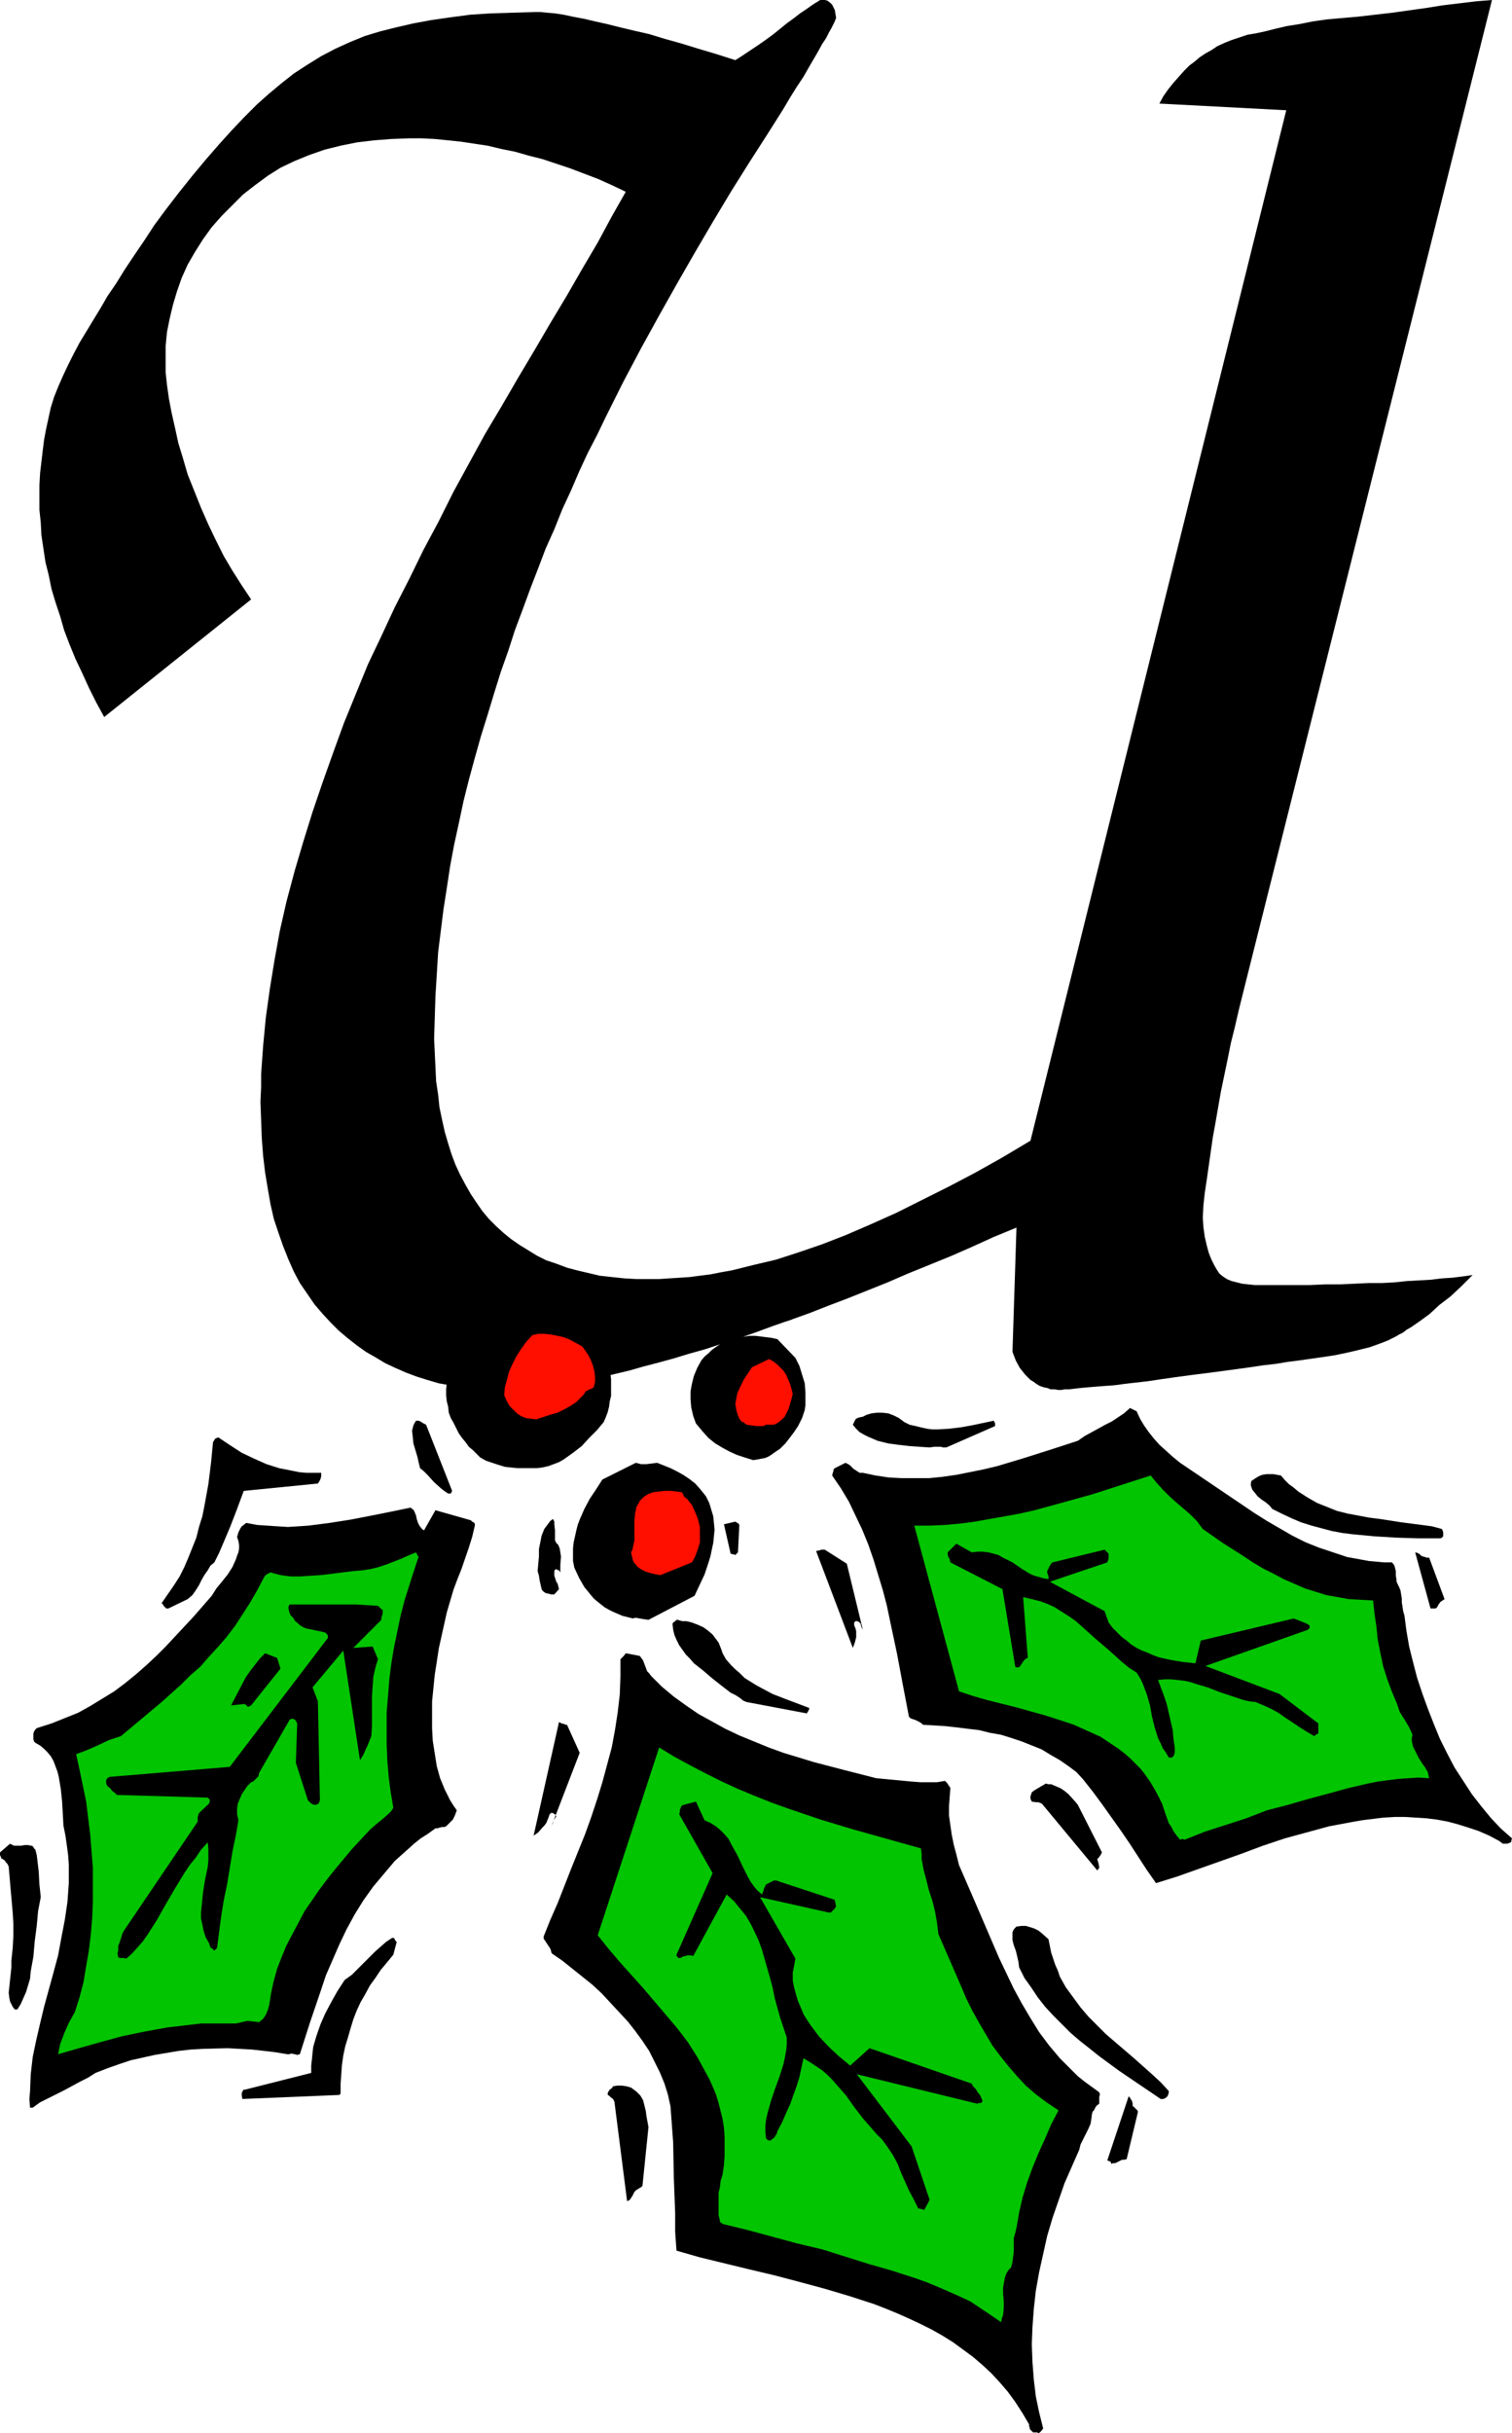
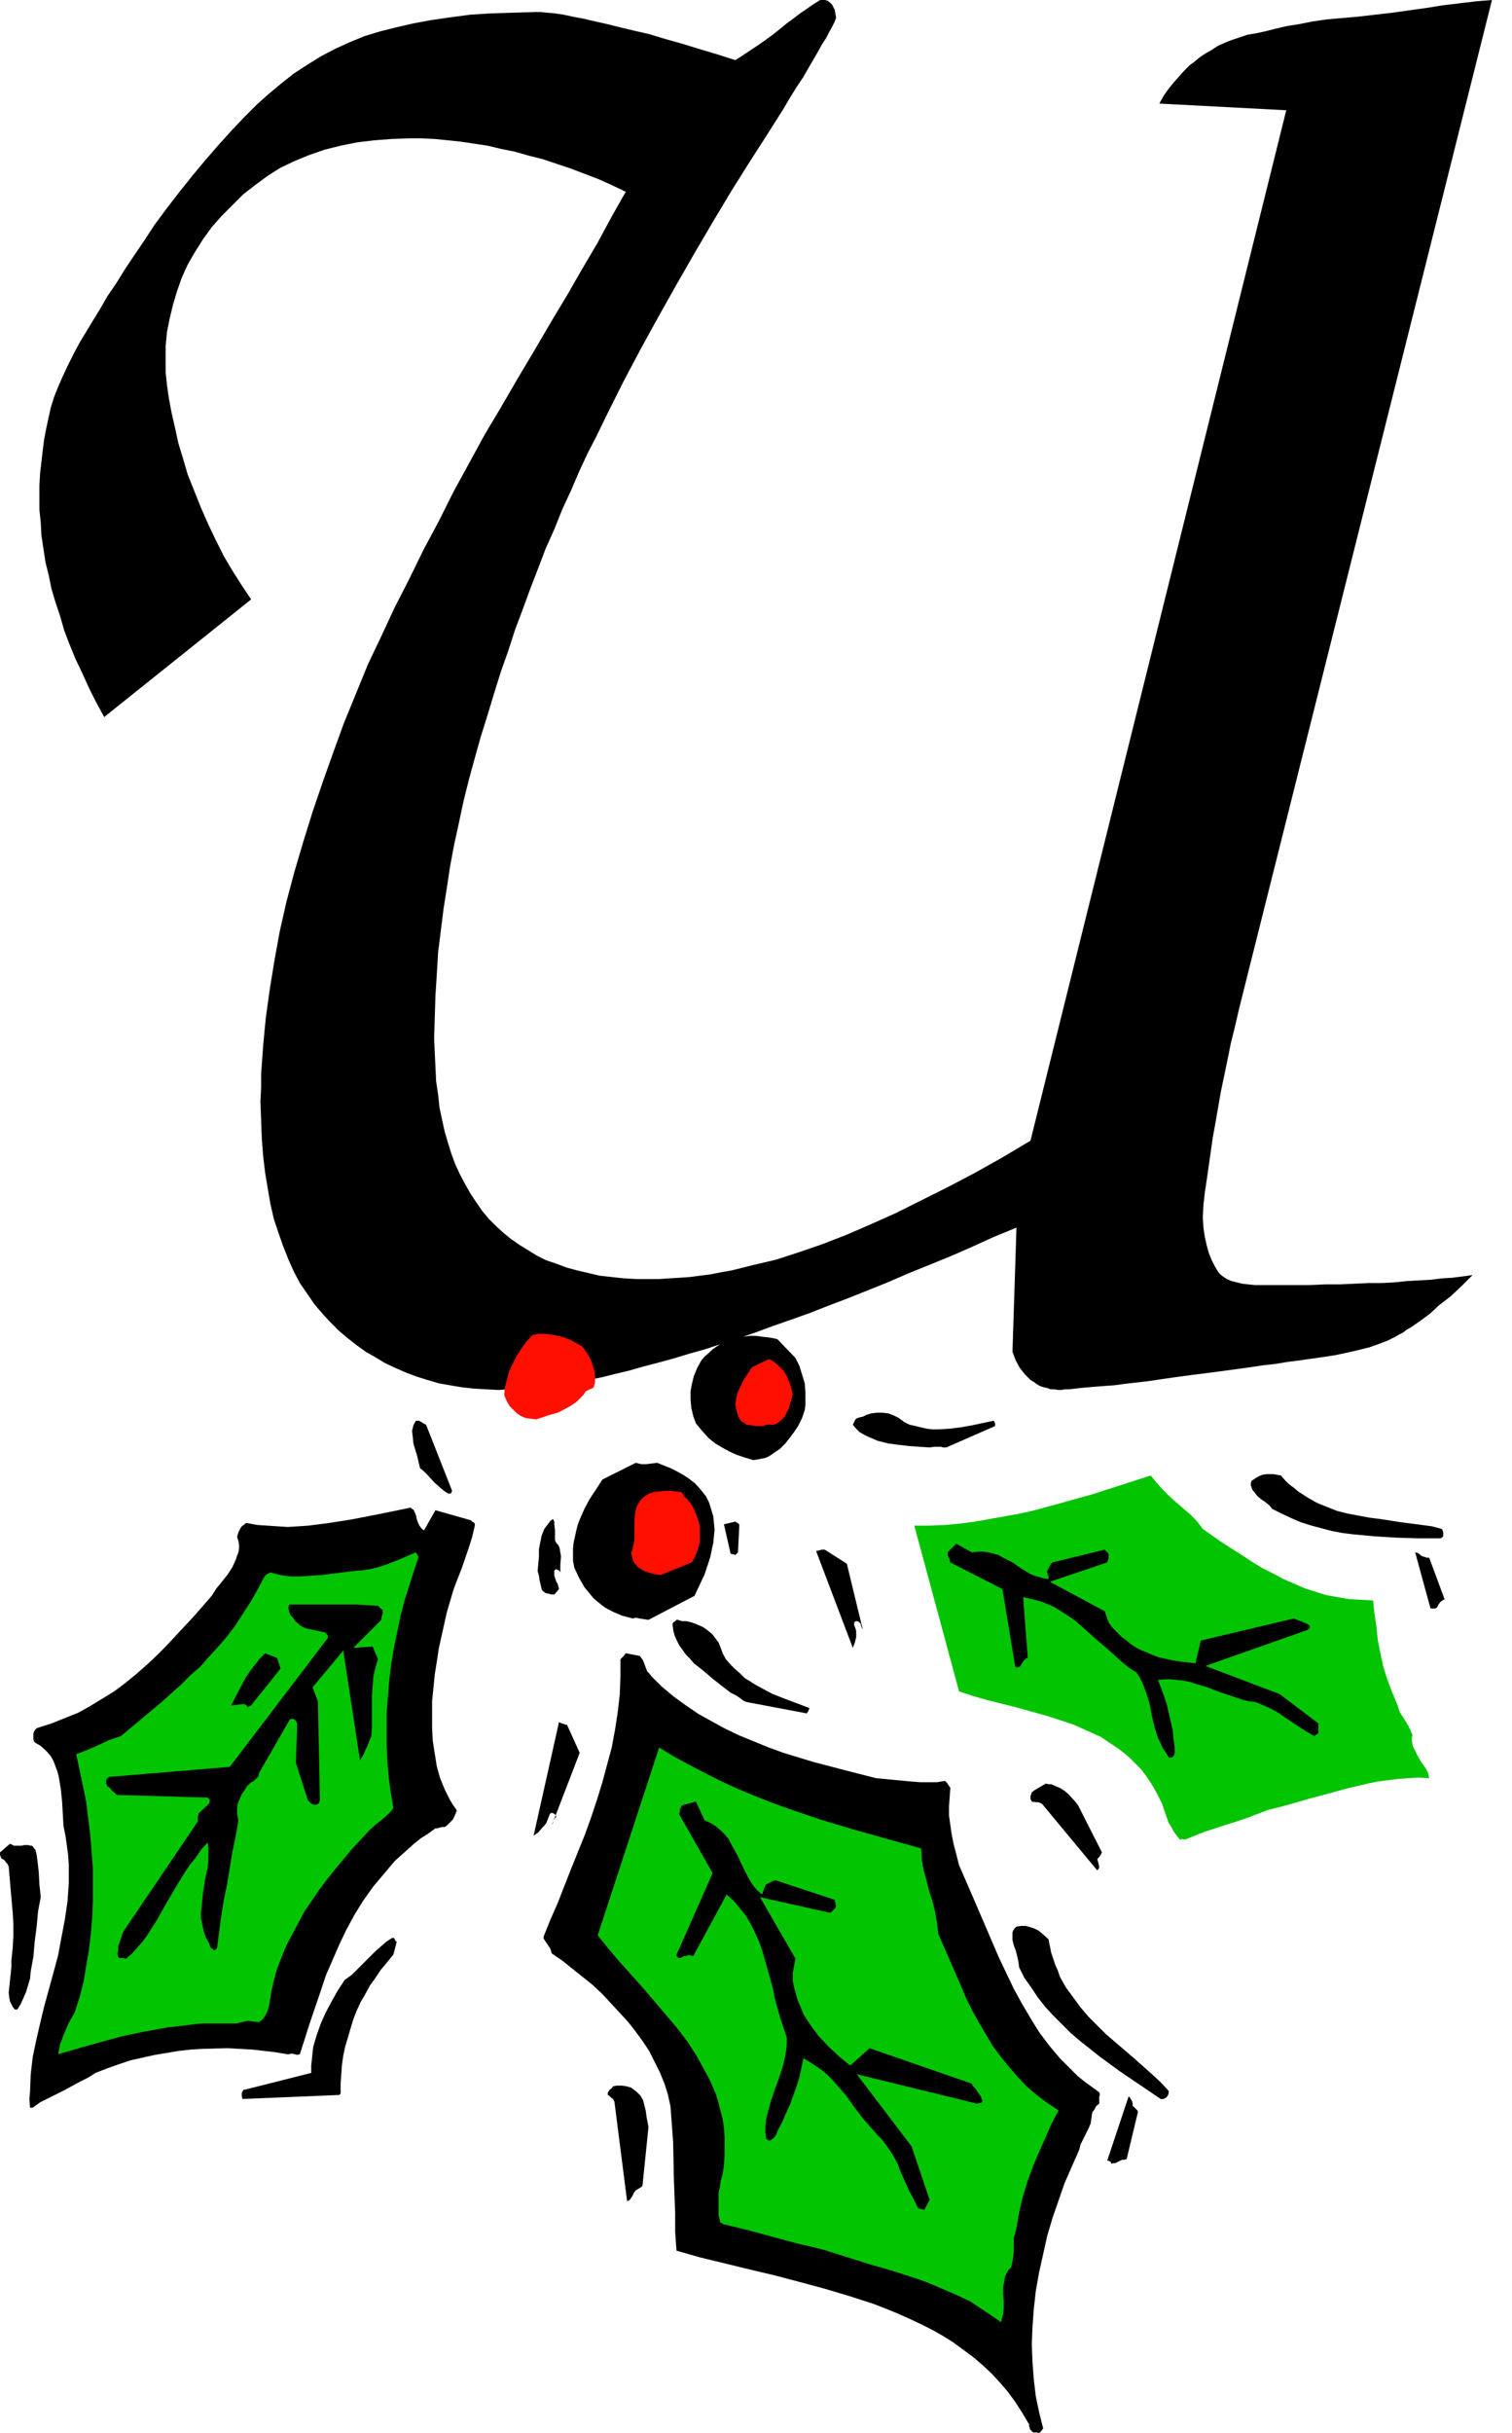
<svg xmlns="http://www.w3.org/2000/svg" xmlns:ns1="http://sodipodi.sourceforge.net/DTD/sodipodi-0.dtd" xmlns:ns2="http://www.inkscape.org/namespaces/inkscape" version="1.0" width="96.78mm" height="155.668mm" id="svg35" ns1:docname="Holly U.wmf">
  <ns1:namedview id="namedview35" pagecolor="#ffffff" bordercolor="#000000" borderopacity="0.25" ns2:showpageshadow="2" ns2:pageopacity="0.0" ns2:pagecheckerboard="0" ns2:deskcolor="#d1d1d1" ns2:document-units="mm" />
  <defs id="defs1">
    <pattern id="WMFhbasepattern" patternUnits="userSpaceOnUse" width="6" height="6" x="0" y="0" />
  </defs>
  <path style="fill:#000000;fill-opacity:1;fill-rule:evenodd;stroke:none" d="m 63.01,266.302 0.162,-3.393 v -3.232 l 0.485,-6.787 0.646,-6.787 0.969,-6.948 1.131,-6.948 1.293,-7.11 1.616,-7.11 1.939,-7.272 2.1,-7.11 2.262,-7.272 2.423,-7.11 2.585,-7.272 2.585,-7.11 2.908,-7.11 2.908,-7.11 3.231,-6.787 3.231,-6.948 3.554,-6.948 3.393,-6.948 3.716,-6.948 3.554,-7.11 7.594,-13.897 4.039,-6.787 4.039,-6.948 4.039,-6.787 3.878,-6.625 3.878,-6.464 3.716,-6.464 3.716,-6.302 3.393,-6.302 3.393,-5.979 -3.393,-1.616 -3.231,-1.454 -3.393,-1.293 -3.393,-1.293 -3.393,-1.131 -3.393,-1.131 -3.231,-0.808 -3.393,-0.97 -3.231,-0.646 -3.393,-0.808 -3.231,-0.485 -3.231,-0.485 -3.07,-0.323 -3.231,-0.323 -3.231,-0.162 h -2.908 l -4.362,0.162 -4.201,0.323 -4.039,0.485 -4.039,0.808 -3.878,0.97 -3.716,1.293 -3.554,1.454 -3.393,1.616 -3.07,1.939 -3.07,2.262 -2.908,2.262 -2.585,2.585 -2.585,2.585 -2.423,2.747 -2.1,2.909 -1.939,3.07 -1.777,3.07 -1.454,3.232 -1.131,3.232 -0.969,3.232 -0.808,3.393 -0.646,3.232 -0.323,3.393 v 3.232 3.07 l 0.323,3.07 0.485,3.393 0.646,3.393 0.808,3.555 0.808,3.717 1.131,3.717 1.131,3.878 1.616,4.04 1.616,4.04 1.777,4.04 1.777,3.717 1.939,3.878 2.1,3.555 2.262,3.555 2.262,3.393 -35.544,28.44 -1.939,-3.555 -1.777,-3.555 -1.616,-3.555 -1.616,-3.393 -1.454,-3.555 -1.293,-3.393 -0.969,-3.393 -1.131,-3.393 -0.969,-3.232 -0.646,-3.232 -0.808,-3.232 -0.485,-3.232 -0.485,-3.232 -0.162,-3.07 -0.323,-3.07 v -3.07 -2.909 l 0.162,-2.909 0.323,-2.747 0.323,-2.747 0.323,-2.585 0.485,-2.585 1.131,-5.171 0.808,-2.585 0.969,-2.424 1.131,-2.585 1.293,-2.747 1.293,-2.585 1.454,-2.747 3.231,-5.333 1.777,-2.909 1.777,-3.07 2.1,-3.07 2.1,-3.393 2.262,-3.393 2.423,-3.555 2.423,-3.717 2.747,-3.717 3.231,-4.201 3.231,-4.04 3.231,-3.878 3.231,-3.717 3.07,-3.393 3.07,-3.232 3.07,-3.07 2.908,-2.585 2.908,-2.424 3.07,-2.424 3.231,-2.101 3.393,-2.101 3.393,-1.778 3.554,-1.616 3.554,-1.454 3.716,-1.131 3.878,-0.97 4.201,-0.97 4.362,-0.808 4.524,-0.646 4.847,-0.646 5.009,-0.323 5.17,-0.162 5.493,-0.162 h 1.293 l 1.616,0.162 1.939,0.162 2.1,0.323 2.262,0.485 2.585,0.485 2.747,0.646 2.908,0.646 3.231,0.808 3.393,0.808 3.554,0.808 3.716,1.131 4.039,1.131 4.201,1.293 4.362,1.293 4.524,1.454 1.293,-0.808 1.454,-0.97 1.454,-0.97 1.454,-0.97 1.616,-1.131 1.777,-1.293 1.616,-1.293 1.777,-1.454 1.777,-1.293 1.454,-1.131 1.454,-0.97 1.131,-0.808 0.969,-0.646 0.808,-0.485 L 198.401,0 h 0.485 0.646 l 0.646,0.162 0.646,0.485 0.485,0.485 0.323,0.646 0.323,0.646 0.162,0.97 0.162,0.97 -0.162,0.323 -0.162,0.485 -0.323,0.646 -0.485,0.97 -0.646,1.131 -0.646,1.293 -0.969,1.454 -0.969,1.778 -1.131,1.939 -1.131,1.939 -1.293,2.262 -1.616,2.424 -1.616,2.585 -1.616,2.747 -1.939,3.07 -1.939,3.07 -4.362,6.787 -4.362,6.948 -4.362,7.272 -4.362,7.433 -4.362,7.595 -4.362,7.756 -4.362,7.918 -4.362,8.241 -2.1,4.201 -2.1,4.201 -2.1,4.363 -2.262,4.363 -2.1,4.525 -1.939,4.525 -2.1,4.525 -1.939,4.848 -2.1,4.686 -1.777,4.686 -1.939,5.009 -1.777,4.848 -1.939,5.171 -1.616,5.009 -1.777,5.009 -1.616,5.171 -1.616,5.333 -1.616,5.171 -1.454,5.171 -1.454,5.332 -1.293,5.171 -1.131,5.333 -1.131,5.171 -0.969,5.171 -0.808,5.333 -0.808,5.171 -0.646,5.171 -0.646,5.171 -0.323,5.333 -0.323,5.171 -0.162,5.171 -0.162,5.171 0.162,3.555 0.162,3.393 0.162,3.393 0.485,3.232 0.323,3.07 0.646,3.07 0.646,2.909 0.808,2.747 0.808,2.585 0.969,2.585 1.131,2.424 1.293,2.424 1.293,2.262 1.293,1.939 1.454,2.101 1.616,1.939 1.777,1.778 1.777,1.616 1.777,1.454 2.1,1.454 2.1,1.293 2.1,1.293 2.262,1.131 2.423,0.808 2.585,0.97 2.423,0.646 2.747,0.646 2.747,0.646 2.908,0.323 3.07,0.323 2.908,0.162 h 3.231 2.262 l 2.423,-0.162 2.585,-0.162 2.423,-0.162 2.423,-0.323 2.585,-0.323 2.423,-0.485 2.747,-0.485 5.17,-1.293 5.493,-1.293 5.493,-1.778 5.655,-1.939 5.816,-2.262 5.978,-2.585 6.139,-2.747 6.139,-3.07 6.463,-3.232 6.463,-3.393 6.624,-3.717 6.786,-4.04 61.879,-249.174 -30.697,-1.616 0.969,-1.778 1.131,-1.616 1.293,-1.616 1.293,-1.454 1.293,-1.454 1.293,-1.293 1.293,-0.97 1.131,-0.97 1.454,-0.97 1.454,-0.808 1.454,-0.97 1.777,-0.808 1.616,-0.646 1.939,-0.646 1.939,-0.646 1.939,-0.323 2.262,-0.485 2.585,-0.646 2.747,-0.646 3.07,-0.485 3.231,-0.646 3.393,-0.485 3.716,-0.323 3.716,-0.323 8.401,-0.97 8.078,-1.131 4.039,-0.646 4.039,-0.485 4.039,-0.485 L 360.935,0 l -59.133,235.761 -2.1,8.403 -0.969,4.201 -0.969,3.878 -0.808,4.04 -0.808,3.878 -0.808,3.878 -0.646,3.717 -0.646,3.717 -0.646,3.555 -0.485,3.393 -0.485,3.393 -0.485,3.393 -0.485,3.232 -0.323,2.909 -0.162,3.07 0.162,2.424 0.323,2.262 0.485,2.101 0.485,1.778 0.646,1.616 0.646,1.293 0.646,1.131 0.646,0.97 0.808,0.646 0.969,0.646 1.131,0.485 1.293,0.323 1.293,0.323 1.454,0.162 1.616,0.162 h 1.616 4.039 3.878 3.716 l 3.716,-0.162 h 3.554 l 3.554,-0.162 3.393,-0.162 h 3.231 l 3.07,-0.162 3.07,-0.323 2.908,-0.162 2.908,-0.162 2.585,-0.323 2.585,-0.162 2.585,-0.323 2.262,-0.323 -2.747,2.747 -2.585,2.424 -2.747,2.101 -2.262,2.101 -2.423,1.778 -2.1,1.454 -1.131,0.646 -0.808,0.646 -0.969,0.485 -0.808,0.485 -1.939,0.97 -2.1,0.808 -2.262,0.808 -2.585,0.646 -2.747,0.646 -3.07,0.646 -3.231,0.485 -3.393,0.485 -2.262,0.323 -2.585,0.323 -2.908,0.485 -2.908,0.323 -3.231,0.485 -3.554,0.485 -3.554,0.485 -3.716,0.485 -3.878,0.485 -3.554,0.485 -3.393,0.485 -3.231,0.485 -2.908,0.323 -2.747,0.323 -2.423,0.323 -2.262,0.162 -2.1,0.162 -1.939,0.162 -1.777,0.162 -1.454,0.162 -1.293,0.162 h -1.131 l -0.808,0.162 h -0.646 l -0.969,-0.162 h -0.969 l -0.808,-0.323 -0.808,-0.162 -0.969,-0.323 -0.808,-0.485 -0.646,-0.485 -0.808,-0.485 -0.646,-0.646 -0.646,-0.646 -0.646,-0.808 -0.646,-0.808 -0.969,-1.778 -0.808,-2.101 0.969,-30.056 -5.493,2.262 -5.332,2.424 -5.17,2.262 -5.17,2.101 -5.17,2.101 -4.847,2.101 -4.847,1.939 -4.847,1.939 -4.685,1.778 -4.524,1.778 -4.524,1.616 -4.201,1.454 -4.362,1.616 -4.201,1.454 -4.039,1.293 -3.878,1.293 -4.039,1.131 -3.716,1.131 -3.554,0.97 -3.716,0.97 -3.393,0.97 -3.393,0.808 -3.231,0.808 -3.231,0.646 -3.07,0.485 -2.908,0.485 -2.908,0.485 -2.747,0.323 -2.747,0.162 -2.585,0.323 h -2.423 l -2.262,0.162 -3.07,-0.162 -2.908,-0.162 -2.908,-0.323 -2.908,-0.485 -2.747,-0.485 -2.747,-0.808 -2.585,-0.808 -2.585,-0.97 -2.585,-1.131 -2.423,-1.131 -2.423,-1.454 -2.262,-1.293 -2.262,-1.616 -2.262,-1.778 -2.1,-1.778 -1.939,-1.939 -1.939,-2.101 -1.939,-2.262 -1.777,-2.585 -1.777,-2.585 -1.454,-2.747 -1.293,-2.909 -1.293,-3.232 -1.131,-3.232 -1.131,-3.393 -0.808,-3.555 -0.646,-3.717 -0.646,-3.878 -0.485,-4.04 -0.323,-4.201 -0.162,-4.363 -0.162,-4.363 z" id="path1" />
  <path style="fill:#000000;fill-opacity:1;fill-rule:evenodd;stroke:none" d="m 82.398,506.265 v -2.424 l 0.162,-2.262 0.162,-2.262 0.323,-2.262 0.485,-2.262 0.646,-2.101 0.646,-2.262 0.646,-2.101 0.808,-2.101 0.969,-2.101 1.131,-1.939 1.131,-2.101 1.293,-1.778 1.293,-1.939 1.616,-1.939 1.454,-1.778 0.808,-3.07 -0.162,-0.162 -0.162,-0.162 -0.162,-0.323 -0.162,-0.323 H 94.838 l -1.454,0.97 -1.293,1.131 -1.454,1.293 -1.293,1.293 -2.747,2.747 -1.454,1.454 -1.777,1.293 -1.777,2.747 -1.454,2.585 -1.454,2.747 -1.131,2.585 -0.969,2.747 -0.808,2.747 -0.162,1.454 -0.162,1.616 -0.162,1.454 v 1.778 l -15.995,4.04 h -0.323 l -0.162,0.162 -0.162,0.323 -0.162,0.323 v 0.646 l 0.162,0.808 23.427,-0.97 z" id="path2" />
-   <path style="fill:#000000;fill-opacity:1;fill-rule:evenodd;stroke:none" d="m 364.651,445.83 0.808,-0.323 v 0 l 0.162,-0.162 v -0.323 l 0.162,-0.485 -2.747,-2.424 -2.423,-2.585 -2.262,-2.747 -2.262,-2.909 -2.1,-3.232 -2.1,-3.232 -1.777,-3.393 -1.777,-3.555 -1.454,-3.555 -1.454,-3.717 -1.293,-3.555 -1.293,-3.878 -0.969,-3.717 -0.969,-3.878 -0.646,-3.717 -0.485,-3.717 -0.323,-1.131 -0.162,-1.131 -0.162,-0.97 v -0.97 l -0.162,-0.97 -0.162,-0.97 -0.323,-0.808 -0.485,-0.97 -0.162,-0.485 v -0.485 l -0.162,-0.808 v -0.485 -0.646 l -0.162,-0.646 -0.162,-0.646 -0.323,-0.485 -0.323,-0.323 h -1.939 l -1.777,-0.162 -1.777,-0.162 -1.777,-0.323 -3.554,-0.646 -3.393,-1.131 -3.393,-1.131 -3.231,-1.293 -3.231,-1.616 -3.07,-1.778 -3.07,-1.778 -3.07,-1.939 -11.956,-8.08 -5.978,-4.04 -1.777,-1.454 -1.616,-1.454 -1.616,-1.454 -1.293,-1.454 -1.293,-1.616 -1.131,-1.616 -0.969,-1.616 -0.808,-1.778 -0.323,-0.162 -0.323,-0.162 -0.969,-0.485 -1.454,1.293 -1.454,0.97 -1.454,0.97 -1.616,0.808 -3.231,1.778 -1.777,0.97 -1.616,1.131 -6.463,2.101 -6.624,2.101 -6.463,1.939 -3.393,0.808 -3.231,0.646 -3.231,0.646 -3.393,0.485 -3.231,0.323 h -3.231 -3.231 l -3.231,-0.162 -3.231,-0.485 -3.07,-0.646 h -0.808 l -0.485,-0.323 -0.485,-0.323 -0.485,-0.323 -0.808,-0.808 -0.485,-0.323 -0.646,-0.323 -2.585,1.293 -0.323,0.323 v 0.323 l -0.162,0.485 -0.162,0.646 2.1,3.07 1.939,3.232 1.616,3.393 1.616,3.393 1.454,3.555 1.293,3.717 1.131,3.717 1.131,3.717 0.969,3.717 0.808,3.878 1.616,7.595 1.454,7.756 1.454,7.595 0.323,0.323 0.323,0.162 0.969,0.323 0.969,0.485 0.485,0.323 0.323,0.323 5.332,0.323 2.908,0.323 2.585,0.323 2.747,0.323 2.585,0.646 2.747,0.485 2.585,0.808 2.423,0.808 2.423,0.97 2.423,0.97 2.1,1.293 2.262,1.293 2.1,1.454 1.939,1.454 1.616,1.778 2.423,3.07 2.262,3.07 4.362,6.14 2.1,3.07 2.1,3.232 2.1,3.232 2.262,3.232 5.17,-1.616 5.008,-1.778 10.502,-3.717 5.17,-1.939 5.332,-1.778 5.332,-1.454 5.332,-1.454 5.17,-0.97 2.747,-0.485 2.585,-0.323 2.585,-0.323 2.747,-0.162 h 2.585 l 2.585,0.162 2.585,0.162 2.585,0.323 2.585,0.485 2.423,0.646 2.585,0.808 2.423,0.808 2.585,1.131 2.423,1.293 0.646,0.485 0.162,0.162 h 0.162 z" id="path3" />
  <path style="fill:#000000;fill-opacity:1;fill-rule:evenodd;stroke:none" d="m 249.94,588.192 h 0.969 l 0.323,0.162 0.323,-0.162 0.323,-0.323 0.485,-0.646 -0.969,-3.878 -0.808,-3.878 -0.485,-4.04 -0.323,-4.201 -0.162,-4.363 0.162,-4.201 0.323,-4.363 0.485,-4.363 0.808,-4.525 0.969,-4.363 0.969,-4.363 1.293,-4.363 1.454,-4.201 1.454,-4.201 1.777,-4.04 1.777,-4.04 0.323,-1.293 0.485,-0.97 0.485,-0.97 0.969,-1.939 0.485,-1.131 0.162,-0.97 0.162,-1.293 0.162,-0.646 0.323,-0.323 0.323,-0.646 0.323,-0.485 0.646,-0.485 v -0.808 -0.323 -0.485 l 0.162,-0.646 -0.162,-0.485 -1.777,-1.293 -1.777,-1.293 -1.616,-1.293 -1.454,-1.454 -1.454,-1.454 -1.454,-1.454 -2.585,-3.07 -2.423,-3.232 -2.1,-3.393 -2.1,-3.555 -1.939,-3.555 -1.777,-3.717 -1.777,-3.717 -6.463,-15.028 -1.616,-3.717 -1.616,-3.717 -0.646,-2.585 -0.646,-2.424 -0.485,-2.424 -0.323,-2.262 -0.323,-2.262 v -2.262 l 0.162,-2.262 0.162,-2.101 v -0.162 l -0.162,-0.162 -0.323,-0.485 -0.323,-0.485 -0.485,-0.485 -1.939,0.323 h -1.939 -2.1 l -2.1,-0.162 -8.563,-0.808 -7.594,-1.939 -7.432,-1.939 -3.716,-1.131 -3.716,-1.131 -3.554,-1.293 -3.554,-1.454 -3.554,-1.454 -3.393,-1.616 -3.231,-1.778 -3.231,-1.778 -3.07,-2.101 -2.908,-2.101 -2.908,-2.424 -2.585,-2.585 -0.485,-0.646 -0.485,-0.485 -0.485,-1.293 -0.485,-1.293 -0.323,-0.485 -0.485,-0.646 -3.393,-0.646 -0.485,0.646 -0.323,0.323 -0.485,0.485 v 4.201 l -0.162,4.363 -0.485,4.201 -0.646,4.201 -0.808,4.363 -1.131,4.201 -1.131,4.201 -1.293,4.201 -1.454,4.363 -1.454,4.04 -3.393,8.403 -3.231,8.241 -1.777,4.04 -1.616,4.04 v 0.485 l 0.323,0.485 0.646,0.97 0.646,0.97 0.162,0.485 0.162,0.646 2.585,1.778 2.423,1.939 2.423,1.939 2.423,1.939 2.262,2.101 2.1,2.262 2.1,2.262 2.1,2.262 1.777,2.262 1.777,2.424 1.616,2.424 1.293,2.585 1.293,2.585 1.131,2.747 0.808,2.585 0.646,2.909 0.323,4.363 0.323,4.363 0.162,8.564 0.323,8.564 v 4.525 l 0.323,4.525 5.655,1.616 5.978,1.454 5.978,1.454 6.139,1.454 6.139,1.616 5.978,1.616 5.978,1.778 5.978,1.939 2.908,1.131 2.747,1.131 2.908,1.293 2.747,1.293 2.585,1.293 2.585,1.454 2.585,1.616 2.423,1.778 2.423,1.778 2.262,1.939 2.1,1.939 2.1,2.262 1.939,2.262 1.777,2.424 1.777,2.747 1.616,2.747 v 0.485 l 0.162,0.323 v 0.323 l 0.162,0.162 v 0 l 0.162,0.162 z" id="path4" />
  <path style="fill:#000000;fill-opacity:1;fill-rule:evenodd;stroke:none" d="m 7.917,509.658 1.777,-1.293 1.939,-0.97 3.878,-1.939 3.878,-2.101 1.939,-0.97 1.777,-1.131 2.908,-1.131 2.747,-0.97 2.908,-0.97 2.908,-0.646 2.908,-0.646 2.908,-0.485 2.908,-0.485 2.908,-0.323 2.908,-0.162 5.978,-0.162 2.908,0.162 2.908,0.162 2.908,0.323 2.747,0.323 2.908,0.485 h 0.485 l 0.485,-0.162 0.808,0.162 0.646,0.162 0.646,-0.162 2.423,-7.595 2.585,-7.595 1.293,-3.878 1.616,-3.717 1.616,-3.717 1.777,-3.717 1.939,-3.555 2.1,-3.393 2.423,-3.393 2.585,-3.07 2.585,-3.07 1.616,-1.454 1.454,-1.293 1.616,-1.454 1.616,-1.293 1.777,-1.131 1.777,-1.293 h 0.485 l 0.485,-0.162 0.646,-0.162 h 0.646 l 0.485,-0.323 0.646,-0.646 0.808,-0.808 0.485,-0.97 0.485,-1.293 -0.808,-1.131 -0.808,-1.293 -0.646,-1.293 -0.646,-1.293 -1.131,-2.747 -0.808,-2.909 -0.485,-3.07 -0.485,-3.07 -0.162,-3.07 v -3.232 -3.232 l 0.323,-3.232 0.323,-3.232 0.485,-3.07 0.485,-3.232 0.646,-2.909 0.646,-2.909 0.646,-2.909 0.808,-2.747 0.808,-2.747 0.969,-2.585 0.969,-2.424 1.777,-5.171 0.808,-2.585 0.646,-2.747 v -0.485 l -0.323,-0.323 -0.323,-0.162 -0.323,-0.323 -8.563,-2.424 -2.747,4.848 -0.323,-0.162 -0.323,-0.323 -0.485,-0.646 -0.323,-0.646 -0.323,-0.97 -0.162,-0.808 -0.323,-0.808 -0.323,-0.646 -0.323,-0.162 -0.323,-0.323 -4.685,0.97 -4.847,0.97 -5.009,0.97 -5.17,0.808 -5.009,0.646 -2.423,0.162 -2.585,0.162 -2.585,-0.162 -2.423,-0.162 -2.423,-0.162 -2.585,-0.485 -0.323,0.162 -0.323,0.323 -0.485,0.323 -0.323,0.485 -0.485,0.97 -0.323,1.131 0.323,0.97 0.162,0.97 v 0.808 l -0.162,0.97 -0.323,0.808 -0.323,0.97 -0.808,1.778 -1.131,1.778 -1.293,1.616 -1.454,1.778 -1.131,1.778 -4.362,5.009 -4.524,4.848 -2.262,2.424 -2.262,2.262 -2.423,2.262 -2.585,2.262 -2.585,2.101 -2.585,1.939 -2.908,1.778 -2.908,1.778 -2.908,1.616 -3.231,1.293 -3.231,1.293 -3.554,1.131 -0.323,0.323 -0.323,0.485 -0.162,0.485 v 0.485 0.97 l 0.162,0.485 0.323,0.323 1.131,0.646 0.969,0.808 0.808,0.808 0.808,0.97 0.646,1.131 0.485,1.293 0.485,1.293 0.323,1.293 0.485,2.909 0.323,3.07 0.162,2.909 0.162,2.909 0.485,2.424 0.323,2.262 0.323,2.424 0.162,2.262 v 2.262 2.262 l -0.162,2.262 -0.162,2.262 -0.646,4.363 -0.808,4.201 -0.808,4.363 -1.131,4.201 -2.262,8.241 -0.969,4.04 -0.969,4.201 -0.808,3.878 -0.485,4.201 -0.162,4.04 -0.162,1.939 0.162,2.101 z" id="path5" />
  <path style="fill:#000000;fill-opacity:1;fill-rule:evenodd;stroke:none" d="m 265.935,451.647 -0.162,-0.97 -0.323,-1.131 0.323,-0.323 0.485,-0.646 0.323,-0.646 -5.816,-11.473 -0.646,-0.808 -1.616,-1.778 -0.969,-0.808 -0.969,-0.646 -1.131,-0.485 -1.131,-0.485 h -0.646 l -0.646,-0.162 -1.939,1.131 -0.808,0.485 -0.646,0.485 -0.162,0.485 -0.162,0.485 v 0.646 l 0.162,0.323 0.162,0.323 1.131,0.162 h 0.485 l 0.808,0.323 13.41,16.159 z" id="path6" />
  <path style="fill:#000000;fill-opacity:1;fill-rule:evenodd;stroke:none" d="m 152.355,531.958 0.646,-0.97 0.485,-0.97 0.485,-0.485 0.323,-0.162 0.485,-0.323 0.323,-0.162 0.323,-0.323 1.454,-14.22 -0.485,-2.585 -0.162,-1.293 -0.323,-1.293 -0.323,-1.293 -0.646,-1.131 -0.485,-0.485 -0.485,-0.485 -0.646,-0.485 -0.646,-0.485 -1.131,-0.323 -1.131,-0.162 h -1.131 l -0.969,0.162 -0.323,0.485 -0.485,0.323 -0.323,0.485 -0.162,0.323 v 0.485 l 0.323,0.162 0.485,0.485 0.485,0.323 0.323,0.646 3.07,24.077 z" id="path7" />
  <path style="fill:#02c400;fill-opacity:1;fill-rule:evenodd;stroke:none" d="m 62.687,488.975 0.969,-0.808 0.646,-0.97 0.485,-1.131 0.323,-1.131 0.485,-3.07 0.646,-2.909 0.808,-2.909 1.131,-2.909 1.131,-2.747 1.454,-2.747 1.454,-2.747 1.454,-2.747 1.777,-2.585 1.777,-2.585 1.939,-2.585 1.939,-2.424 4.039,-4.848 4.362,-4.686 1.454,-1.293 1.616,-1.293 1.454,-1.293 0.646,-0.646 0.485,-0.808 -0.646,-3.717 -0.485,-3.717 -0.323,-3.878 -0.162,-3.878 v -3.878 -4.04 l 0.323,-3.878 0.323,-4.04 0.485,-3.878 0.646,-3.878 0.808,-3.878 0.808,-3.878 0.969,-3.717 1.131,-3.555 1.131,-3.555 1.131,-3.393 h -0.162 l -0.162,-0.323 -0.162,-0.323 -0.162,-0.323 -1.616,0.646 -1.777,0.808 -3.716,1.454 -1.939,0.646 -1.939,0.485 -2.1,0.323 -2.1,0.162 -5.17,0.646 -2.585,0.323 -2.585,0.162 -2.423,0.162 h -2.423 l -1.293,-0.162 -1.131,-0.162 -1.293,-0.323 -1.131,-0.323 -0.969,0.485 -0.323,0.323 -0.323,0.485 -1.616,3.07 -1.777,3.07 -1.777,2.747 -1.777,2.747 -2.1,2.747 -2.1,2.424 -2.1,2.262 -2.1,2.424 -2.423,2.101 -2.262,2.262 -4.685,4.201 -9.855,8.241 -2.908,0.97 -2.747,1.293 -2.585,1.131 -2.585,0.97 0.808,3.717 0.808,3.878 0.808,3.878 0.485,4.04 0.485,3.878 0.323,4.04 0.323,4.04 v 4.04 4.04 l -0.162,4.04 -0.323,3.878 -0.485,4.04 -0.646,3.717 -0.646,3.878 -0.969,3.717 -1.131,3.555 -1.454,2.585 -1.131,2.585 -0.969,2.585 -0.485,2.424 5.009,-1.454 5.17,-1.454 5.332,-1.454 5.493,-1.131 5.332,-0.97 2.747,-0.323 2.747,-0.323 2.747,-0.323 h 2.747 2.747 2.908 l 0.808,-0.162 0.646,-0.162 1.454,-0.323 1.293,0.162 z" id="path8" />
  <path style="fill:#02c400;fill-opacity:1;fill-rule:evenodd;stroke:none" d="m 286.616,444.86 4.847,-1.939 5.008,-1.616 5.008,-1.616 5.008,-1.939 5.008,-1.293 5.009,-1.454 4.847,-1.293 4.685,-1.293 4.847,-1.131 2.423,-0.485 2.423,-0.323 2.585,-0.323 2.423,-0.162 2.423,-0.162 2.585,0.162 -0.323,-1.454 -0.646,-1.131 -0.808,-1.131 -0.808,-1.293 -0.646,-1.293 -0.646,-1.293 -0.162,-0.646 -0.162,-0.808 v -0.646 l 0.162,-0.808 -0.485,-1.131 -0.485,-0.97 -0.969,-1.616 -1.131,-1.778 -0.323,-0.97 -0.323,-0.97 -1.293,-3.07 -1.131,-3.07 -0.969,-3.07 -0.646,-3.07 -0.646,-3.232 -0.323,-3.232 -0.485,-3.232 -0.323,-3.07 -2.908,-0.162 -2.908,-0.162 -2.747,-0.485 -2.747,-0.485 -2.585,-0.808 -2.585,-0.808 -2.585,-1.131 -2.585,-1.131 -2.423,-1.293 -2.585,-1.293 -2.423,-1.454 -2.423,-1.616 -4.847,-3.07 -4.847,-3.393 -1.454,-1.939 -1.616,-1.616 -3.393,-2.909 -1.616,-1.454 -1.616,-1.616 -1.454,-1.616 -1.454,-1.778 -14.056,4.525 -6.947,1.939 -7.109,1.939 -3.554,0.808 -3.554,0.646 -3.716,0.646 -3.554,0.646 -3.716,0.485 -3.554,0.323 -3.716,0.162 h -3.716 l 10.825,40.075 3.393,1.131 3.393,0.97 7.109,1.778 6.947,1.939 3.554,1.131 3.393,1.131 3.231,1.454 3.231,1.454 1.454,0.97 1.454,0.97 1.454,0.97 1.454,1.131 1.293,1.131 1.293,1.293 1.293,1.293 1.131,1.454 1.131,1.616 0.969,1.616 0.969,1.778 0.969,1.939 0.808,2.424 0.808,2.262 0.646,0.97 0.485,0.97 0.808,1.131 0.808,0.97 h 0.162 l 0.162,-0.162 h 0.162 0.162 z" id="path9" />
  <path style="fill:#02c400;fill-opacity:1;fill-rule:evenodd;stroke:none" d="m 174.813,537.775 5.978,1.454 5.978,1.616 5.978,1.616 6.139,1.454 5.655,1.778 5.655,1.778 5.655,1.616 5.493,1.778 2.747,0.97 2.747,1.131 2.585,1.131 2.585,1.131 2.747,1.293 2.423,1.616 2.423,1.616 2.585,1.778 0.162,-0.808 0.323,-0.97 0.162,-1.616 v -1.778 l -0.162,-1.616 v -1.616 l 0.323,-1.778 0.162,-0.808 0.323,-0.808 0.485,-0.808 0.646,-0.646 0.323,-1.293 0.162,-1.293 0.162,-1.131 v -1.131 -2.262 l 0.323,-1.131 0.323,-1.293 0.646,-3.717 0.808,-3.555 1.131,-3.717 1.293,-3.555 1.454,-3.555 1.616,-3.555 1.454,-3.393 1.777,-3.393 -2.908,-1.939 -2.585,-1.939 -2.423,-2.101 -2.1,-2.262 -2.1,-2.424 -1.939,-2.424 -1.939,-2.585 -1.616,-2.747 -1.616,-2.747 -1.616,-2.909 -1.454,-2.909 -1.293,-3.07 -2.747,-6.302 -2.747,-6.302 -0.162,-1.454 -0.162,-1.293 -0.485,-2.747 -0.646,-2.585 -0.808,-2.424 -0.646,-2.585 -0.646,-2.424 -0.485,-2.585 v -1.293 l -0.162,-1.293 -8.078,-2.262 -8.078,-2.262 -8.078,-2.424 -8.078,-2.747 -4.039,-1.454 -4.039,-1.616 -3.878,-1.616 -3.878,-1.778 -3.878,-1.939 -3.716,-1.939 -3.878,-2.101 -3.716,-2.262 -14.864,45.407 2.585,3.232 2.747,3.232 5.655,6.302 5.493,6.464 2.747,3.232 2.585,3.393 2.262,3.555 0.969,1.778 0.969,1.778 0.969,1.778 0.808,1.778 0.808,1.939 0.646,2.101 0.485,1.939 0.485,1.939 0.323,2.101 0.162,2.262 v 2.101 2.262 l -0.162,2.424 -0.323,2.262 -0.485,1.616 -0.162,1.454 -0.323,1.293 v 1.454 1.293 1.293 1.454 l 0.323,1.293 v 0.323 l 0.162,0.162 h 0.162 z" id="path10" />
  <path style="fill:#000000;fill-opacity:1;fill-rule:evenodd;stroke:none" d="m 4.201,485.904 0.808,-1.293 0.646,-1.454 0.646,-1.454 0.485,-1.616 0.485,-1.616 0.162,-1.778 0.646,-3.555 0.323,-3.717 0.485,-3.717 0.323,-3.555 0.646,-3.393 L 9.694,457.141 9.532,455.687 9.371,452.617 9.048,449.87 8.886,448.577 8.563,447.284 8.24,446.961 8.078,446.638 7.755,446.315 H 7.432 L 6.786,446.153 H 5.978 l -0.808,0.162 H 4.362 3.393 L 2.423,445.83 0,447.931 v 0.646 l 0.162,0.323 0.162,0.485 0.323,0.162 0.485,0.323 0.323,0.485 0.323,0.323 0.323,0.646 0.485,5.656 0.485,5.494 0.162,2.747 v 2.909 l -0.162,2.909 -0.323,3.07 v 1.616 l -0.162,1.616 -0.162,1.454 -0.162,1.616 -0.162,1.454 0.162,1.293 0.162,0.808 0.323,0.646 0.323,0.646 0.485,0.646 z" id="path11" />
  <path style="fill:#000000;fill-opacity:1;fill-rule:evenodd;stroke:none" d="m 52.508,471.038 0.485,-3.717 0.485,-3.717 0.646,-4.04 0.808,-3.878 1.293,-7.918 0.808,-3.878 0.646,-3.717 -0.323,-1.454 v -1.454 l 0.162,-1.131 0.485,-1.131 0.485,-1.131 0.646,-0.97 0.646,-0.97 0.969,-0.97 0.485,-0.162 0.323,-0.323 0.485,-0.485 0.485,-0.485 0.162,-0.808 7.432,-12.927 0.646,-0.162 0.485,0.162 0.323,0.323 0.162,0.323 0.162,0.323 -0.323,9.534 2.908,9.049 0.323,0.323 0.323,0.323 0.485,0.323 0.646,0.162 0.485,-0.162 0.323,-0.162 0.162,-0.323 0.162,-0.485 -0.485,-23.915 -1.293,-3.393 7.432,-8.888 4.039,26.501 0.808,-1.293 0.646,-1.454 0.323,-0.646 0.323,-0.808 0.646,-1.616 0.162,-2.585 v -2.424 -4.848 l 0.162,-2.262 0.162,-2.262 0.485,-2.101 0.323,-1.131 0.323,-0.97 -1.293,-3.07 -4.685,0.323 6.786,-6.787 v -0.485 l 0.162,-0.485 0.162,-0.646 V 389.273 l -0.323,-0.162 -0.162,-0.162 v 0 l -0.162,-0.162 -0.162,-0.162 -0.323,-0.323 -5.332,-0.323 H 70.119 l -0.162,0.162 -0.162,0.323 v 0.485 l 0.162,0.808 0.323,0.808 0.646,0.646 0.485,0.808 0.646,0.485 0.485,0.485 0.808,0.485 0.808,0.323 1.616,0.323 1.454,0.323 0.808,0.162 0.646,0.162 0.485,0.485 0.162,0.323 v 0.485 l -23.75,31.187 -29.082,2.424 -0.323,0.162 -0.323,0.323 -0.162,0.323 v 0.162 0.646 l 0.323,0.646 0.646,0.485 0.485,0.646 0.646,0.485 0.485,0.485 21.973,0.646 0.162,0.162 0.323,0.323 v 0.485 l -0.162,0.485 -2.423,2.262 -0.162,0.485 -0.162,0.485 v 1.131 l -17.934,26.501 -0.323,0.646 -0.162,0.646 -0.485,1.454 -0.323,0.808 v 0.97 l -0.162,0.808 0.162,0.97 0.485,0.162 h 0.808 l 0.646,0.162 1.454,-1.293 1.293,-1.454 1.293,-1.454 1.131,-1.616 1.131,-1.778 1.131,-1.778 2.1,-3.717 2.262,-3.878 2.262,-3.717 1.293,-1.939 1.454,-1.778 1.293,-1.939 1.616,-1.778 0.162,1.454 v 1.454 1.454 l -0.162,1.616 -0.646,3.07 -0.485,3.07 -0.323,3.232 -0.162,1.454 v 1.616 l 0.323,1.454 0.323,1.616 0.485,1.454 0.808,1.454 0.162,0.485 0.162,0.485 0.162,0.162 0.323,0.162 0.485,0.485 z" id="path12" />
  <path style="fill:#000000;fill-opacity:1;fill-rule:evenodd;stroke:none" d="m 318.282,419.491 0.646,-0.323 v -2.424 l -9.371,-7.11 -17.934,-6.787 24.719,-8.726 0.323,-0.323 0.162,-0.162 v -0.323 -0.162 l -0.162,-0.162 -0.162,-0.162 -0.646,-0.323 -1.616,-0.646 -0.808,-0.323 -0.485,-0.162 -22.457,5.332 -1.293,5.494 -3.07,-0.323 -2.908,-0.485 -2.908,-0.646 -1.293,-0.485 -1.454,-0.646 -1.293,-0.485 -1.293,-0.646 -1.293,-0.808 -1.131,-0.97 -1.131,-0.808 -1.131,-1.131 -1.131,-1.131 -0.969,-1.293 -0.969,-2.747 -13.248,-7.11 13.895,-4.686 0.162,-0.485 0.162,-0.485 v -1.131 l -0.162,-0.162 -0.162,-0.162 v 0 l -0.646,-0.646 -12.602,3.07 -0.323,0.323 -0.323,0.485 -0.646,1.293 v 0.323 l 0.162,0.485 0.162,0.485 v 0.646 l -1.131,-0.162 -1.131,-0.323 -1.131,-0.323 -1.131,-0.485 -2.1,-1.293 -2.1,-1.454 -2.262,-1.131 -1.131,-0.646 -1.131,-0.323 -1.293,-0.323 -1.293,-0.162 h -1.293 l -1.454,0.162 -3.716,-2.101 -2.1,2.101 v 0.323 0.162 l 0.162,0.646 0.323,0.485 0.162,0.808 12.602,6.464 3.07,18.583 0.162,0.323 h 0.323 0.323 l 0.323,-0.162 0.323,-0.485 0.323,-0.485 0.323,-0.485 0.485,-0.485 0.485,-0.162 -1.131,-14.705 2.1,0.485 1.939,0.485 1.777,0.646 1.777,0.808 1.777,1.131 1.777,1.131 1.616,1.131 1.454,1.293 3.231,2.909 3.231,2.747 3.231,2.909 1.777,1.454 1.777,1.131 0.808,1.293 0.646,1.293 0.485,1.293 0.485,1.293 0.808,2.747 0.485,2.747 0.646,2.585 0.808,2.585 0.646,1.293 0.485,1.131 0.808,1.131 0.646,1.131 h 0.485 0.323 l 0.323,-0.323 0.162,-0.323 0.162,-0.485 v -0.485 -0.485 -0.323 l -0.323,-2.262 -0.162,-1.939 -0.485,-2.101 -0.485,-2.101 -0.485,-2.101 -0.646,-1.939 -1.454,-3.878 1.616,-0.162 h 1.454 l 1.616,0.162 1.454,0.162 1.616,0.323 1.454,0.485 2.747,0.808 2.908,1.131 2.908,0.97 2.908,0.97 1.454,0.323 1.454,0.162 1.939,0.808 1.777,0.808 1.777,0.97 1.616,1.131 3.393,2.262 1.777,1.131 1.939,1.131 z" id="path13" />
  <path style="fill:#000000;fill-opacity:1;fill-rule:evenodd;stroke:none" d="m 222.474,534.059 1.131,0.323 1.293,-2.424 -4.362,-12.927 -13.248,-17.452 29.082,7.11 0.485,-0.162 h 0.485 l 0.162,-0.162 0.162,-0.323 v -0.162 l -0.162,-0.323 -0.323,-0.808 -0.646,-0.808 -0.485,-0.808 -0.646,-0.646 -0.323,-0.646 -24.719,-8.564 -4.685,4.201 -2.747,-2.262 -2.423,-2.262 -2.423,-2.585 -0.969,-1.293 -0.969,-1.293 -0.969,-1.454 -0.808,-1.293 -0.646,-1.616 -0.646,-1.454 -0.485,-1.616 -0.485,-1.778 -0.323,-1.616 v -1.939 l 0.646,-3.393 -8.563,-14.866 16.641,3.717 h 0.485 l 0.485,-0.485 0.485,-0.485 0.323,-0.646 -0.162,-0.323 v -0.162 -0.323 l -0.162,-0.162 v -0.485 l -14.218,-4.686 h -0.162 -0.323 l -0.646,0.323 -0.646,0.323 -0.646,0.323 -0.485,0.97 -0.162,0.646 -0.162,0.323 -0.162,0.485 -1.131,-0.97 -0.808,-0.97 -0.808,-1.131 -0.646,-1.131 -1.293,-2.585 -1.293,-2.747 -1.454,-2.585 -0.646,-1.293 -0.969,-1.131 -0.969,-0.97 -1.131,-0.97 -1.293,-0.808 -1.454,-0.646 -2.1,-4.525 -3.07,0.808 -0.323,0.162 -0.162,0.162 -0.162,0.485 -0.162,0.323 v 0.485 l -0.162,0.646 8.078,14.22 -8.724,19.714 v 0.323 l 0.162,0.162 0.162,0.162 0.162,0.162 h 0.485 l 0.485,-0.323 1.293,-0.323 h 0.646 l 0.646,0.162 8.078,-14.866 1.777,1.616 1.454,1.778 1.454,1.778 1.131,1.939 0.969,1.939 0.969,2.101 0.808,2.262 0.646,2.262 1.293,4.525 0.646,2.424 0.485,2.424 1.293,4.686 0.808,2.424 0.808,2.424 v 1.778 l -0.162,1.454 -0.323,1.778 -0.323,1.454 -0.969,3.07 -1.131,3.07 -0.969,2.909 -0.808,2.909 -0.323,1.454 -0.162,1.454 v 1.616 l 0.162,1.454 0.323,0.323 0.323,0.162 h 0.485 l 0.323,-0.323 0.485,-0.323 0.646,-0.97 0.162,-0.646 1.131,-2.101 0.969,-2.262 0.969,-2.101 0.808,-2.262 0.808,-2.262 0.646,-2.101 0.969,-4.525 1.616,0.97 1.454,0.97 1.454,0.97 1.293,1.131 1.131,1.131 1.131,1.293 2.262,2.585 1.939,2.747 2.1,2.747 2.262,2.585 1.131,1.293 1.293,1.293 1.293,1.778 1.293,1.939 1.131,2.101 0.808,2.101 1.939,4.363 1.131,2.101 1.131,2.262 z" id="path14" />
  <path style="fill:#000000;fill-opacity:1;fill-rule:evenodd;stroke:none" d="m 347.202,388.95 0.323,-0.162 0.162,-0.162 0.323,-0.646 0.485,-0.646 0.485,-0.323 0.485,-0.323 -3.716,-10.019 h -0.646 l -0.323,-0.162 -0.646,-0.162 -0.323,-0.162 -0.323,-0.323 -0.485,-0.323 -0.646,-0.162 3.716,13.574 z" id="path15" />
  <path style="fill:#000000;fill-opacity:1;fill-rule:evenodd;stroke:none" d="m 268.843,523.232 0.485,-0.162 h 0.485 l 0.646,-0.323 0.969,-0.485 h 0.485 l 0.646,-0.162 2.747,-11.473 -0.162,-0.323 -0.323,-0.323 -0.323,-0.323 -0.162,-0.162 -0.162,-0.162 h -0.162 v -0.646 l -0.162,-0.646 -0.323,-0.485 -0.162,-0.323 -0.323,-0.323 -5.17,15.513 0.485,0.162 0.323,0.162 z" id="path16" />
  <path style="fill:#000000;fill-opacity:1;fill-rule:evenodd;stroke:none" d="m 206.318,398.484 0.485,-1.293 0.323,-1.293 v -0.646 -0.808 l -0.162,-0.646 -0.323,-0.808 v -0.323 -0.323 l 0.162,-0.162 0.162,-0.162 h 0.323 0.162 l 0.323,0.162 0.162,0.162 0.323,0.323 v 0.323 l 0.162,0.485 0.323,0.646 -3.878,-15.998 -5.332,-3.393 h -0.323 -0.485 l -0.485,0.162 -0.808,0.162 z" id="path17" />
  <path style="fill:#000000;fill-opacity:1;fill-rule:evenodd;stroke:none" d="m 129.09,443.891 1.131,-0.808 0.969,-1.131 0.485,-0.485 0.485,-0.646 0.323,-0.808 0.323,-0.808 0.162,-0.485 0.162,-0.162 0.162,-0.162 h 0.162 0.323 l 0.162,0.162 0.323,0.162 0.323,0.485 -0.646,0.97 -0.162,0.646 -0.323,0.646 6.786,-17.613 -3.07,-6.787 h -0.323 l -0.323,-0.162 -0.646,-0.162 -0.646,-0.323 z" id="path18" />
  <path style="fill:#000000;fill-opacity:1;fill-rule:evenodd;stroke:none" d="m 348.172,371.983 h 0.323 l 0.323,-0.162 0.323,-0.323 v -0.485 -0.162 -0.323 l -0.162,-0.485 -0.162,-0.323 -2.423,-0.646 -2.423,-0.323 -5.008,-0.646 -5.17,-0.808 -2.585,-0.323 -2.585,-0.485 -2.585,-0.485 -2.585,-0.646 -2.423,-0.97 -2.423,-0.97 -2.262,-1.293 -2.262,-1.454 -1.131,-0.97 -1.131,-0.808 -0.969,-0.97 -0.969,-1.131 -1.777,-0.323 h -0.969 -0.808 l -0.969,0.162 -0.808,0.323 -0.808,0.485 -0.969,0.646 -0.162,0.485 v 0.646 l 0.162,0.485 0.162,0.485 0.646,0.808 0.646,0.808 0.969,0.808 0.969,0.646 0.969,0.808 0.646,0.808 2.262,1.131 2.423,1.131 2.262,0.97 2.585,0.808 2.423,0.646 2.423,0.646 2.585,0.485 2.585,0.323 5.17,0.485 5.332,0.323 5.17,0.162 z" id="path19" />
  <path style="fill:#000000;fill-opacity:1;fill-rule:evenodd;stroke:none" d="m 280.799,507.558 h 0.646 l 0.323,-0.162 0.323,-0.162 0.323,-0.323 0.162,-0.323 0.162,-0.485 v -0.485 l -1.939,-2.101 -2.1,-1.939 -4.362,-3.878 -4.524,-3.878 -2.262,-1.939 -2.1,-2.101 -2.1,-2.101 -1.939,-2.262 -1.777,-2.424 -1.777,-2.424 -1.454,-2.585 -0.485,-1.454 -0.646,-1.454 -0.485,-1.454 -0.485,-1.454 -0.323,-1.616 -0.323,-1.616 -1.616,-1.454 -0.808,-0.646 -0.969,-0.485 -0.969,-0.323 -1.131,-0.323 h -1.131 l -1.131,0.162 -0.485,0.485 -0.323,0.485 -0.162,0.485 v 0.646 0.485 0.646 l 0.323,1.293 0.485,1.293 0.323,1.293 0.323,1.454 0.162,1.293 1.293,2.585 1.616,2.262 1.616,2.424 1.777,2.262 1.939,2.101 2.1,2.101 2.1,2.101 2.262,1.939 2.262,1.778 2.423,1.939 4.847,3.555 5.008,3.393 z" id="path20" />
  <path style="fill:#000000;fill-opacity:1;fill-rule:evenodd;stroke:none" d="m 60.748,412.381 7.109,-8.888 -0.808,-2.585 -2.908,-1.131 -1.293,1.293 -1.131,1.454 -1.131,1.454 -1.131,1.616 -1.777,3.393 -1.777,3.393 3.07,-0.323 h 0.162 l 0.323,0.162 0.323,0.323 0.162,0.162 h 0.162 l 0.323,-0.162 z" id="path21" />
  <path style="fill:#000000;fill-opacity:1;fill-rule:evenodd;stroke:none" d="m 156.879,391.697 11.148,-5.817 1.131,-2.424 1.293,-2.747 0.969,-2.909 0.485,-1.616 0.323,-1.616 0.323,-1.454 0.162,-1.616 0.162,-1.616 -0.162,-1.616 -0.162,-1.616 -0.485,-1.616 -0.485,-1.616 -0.808,-1.616 -0.646,-0.808 -0.646,-0.808 -1.293,-1.454 -1.454,-1.131 -1.454,-0.97 -1.454,-0.808 -1.616,-0.808 -3.231,-1.293 -1.293,0.162 -1.293,0.162 h -1.293 l -0.646,-0.162 -0.646,-0.162 -8.078,4.04 -1.454,2.262 -1.616,2.424 -1.293,2.424 -1.131,2.585 -0.485,1.293 -0.323,1.293 -0.323,1.454 -0.323,1.454 -0.162,1.454 v 1.454 1.616 l 0.323,1.616 1.131,2.424 1.293,2.262 0.808,0.97 0.646,0.808 0.808,0.97 0.969,0.808 0.808,0.646 0.808,0.646 1.131,0.646 0.969,0.485 1.131,0.485 1.131,0.485 1.293,0.323 1.293,0.323 0.323,-0.162 h 0.485 l 0.808,0.162 0.969,0.162 z" id="path22" />
  <path style="fill:#000000;fill-opacity:1;fill-rule:evenodd;stroke:none" d="m 134.099,385.556 1.131,-1.293 -0.323,-1.293 -0.323,-0.485 -0.162,-0.485 -0.323,-0.97 v -0.646 -0.485 l 0.162,-0.323 v 0 l 0.323,-0.162 0.162,0.162 0.485,0.162 0.323,0.485 v -0.97 -0.808 l 0.162,-2.101 -0.162,-0.97 -0.162,-0.97 -0.323,-0.808 -0.485,-0.485 -0.323,-0.646 v -0.808 -1.616 l -0.162,-1.454 v -0.646 l -0.323,-0.646 -0.646,0.485 -0.485,0.646 -0.485,0.646 -0.485,0.646 -0.646,1.616 -0.323,1.616 -0.323,1.616 v 1.778 l -0.323,3.555 0.323,1.131 0.162,1.131 0.485,2.101 0.162,0.323 0.162,0.162 0.646,0.485 0.808,0.162 0.485,0.162 h 0.485 z" id="path23" />
  <path style="fill:#ff0f00;fill-opacity:1;fill-rule:evenodd;stroke:none" d="m 159.787,380.87 7.594,-3.07 0.485,-0.808 0.323,-0.646 0.646,-1.778 0.485,-1.616 v -1.778 -1.939 l -0.485,-1.939 -0.646,-1.616 -0.808,-1.778 -0.808,-0.97 -0.323,-0.485 -0.485,-0.323 -0.323,-0.323 -0.162,-0.485 -0.162,-0.162 -0.162,-0.323 -1.293,-0.162 -1.454,-0.162 h -1.454 l -1.454,0.162 -1.293,0.162 -1.293,0.485 -0.969,0.646 -0.485,0.485 -0.485,0.485 -0.323,0.646 -0.485,0.808 -0.162,0.808 -0.162,0.808 -0.162,1.616 v 4.848 l -0.323,1.454 -0.162,0.808 -0.323,0.646 0.162,0.808 0.162,0.646 0.162,0.646 0.323,0.485 0.808,0.97 0.969,0.646 0.969,0.485 1.131,0.323 1.293,0.323 z" id="path24" />
  <path style="fill:#000000;fill-opacity:1;fill-rule:evenodd;stroke:none" d="m 177.883,376.023 0.646,-0.646 0.323,-6.464 v -0.162 l -0.162,-0.323 -0.323,-0.162 -0.485,-0.323 -2.747,0.646 1.616,7.11 0.646,0.162 h 0.162 z" id="path25" />
-   <path style="fill:#000000;fill-opacity:1;fill-rule:evenodd;stroke:none" d="m 40.714,388.95 4.685,-2.262 1.131,-0.97 0.808,-1.131 0.808,-1.293 0.646,-1.293 0.646,-1.131 0.808,-1.131 0.646,-1.131 0.969,-0.808 1.131,-2.262 0.969,-2.262 1.777,-4.201 1.616,-4.201 1.616,-4.363 17.934,-1.778 0.323,-0.485 0.323,-0.646 0.162,-0.646 v -0.808 h -1.777 -1.777 l -1.777,-0.162 -1.616,-0.323 -1.616,-0.323 -1.616,-0.323 -3.07,-0.97 -2.908,-1.293 -3.07,-1.454 -2.747,-1.778 -2.908,-1.939 -0.485,0.162 -0.323,0.162 -0.162,0.323 -0.323,0.485 -0.485,5.009 -0.646,5.171 -0.969,5.333 -0.485,2.424 -0.808,2.585 -0.646,2.585 -0.969,2.424 -0.969,2.424 -0.969,2.262 -1.131,2.262 -1.454,2.262 -1.454,2.101 -1.454,2.101 0.323,0.323 0.162,0.323 0.162,0.162 0.485,0.485 h 0.162 z" id="path26" />
  <path style="fill:#000000;fill-opacity:1;fill-rule:evenodd;stroke:none" d="m 228.937,350.006 11.794,-5.171 v -0.323 -0.323 l -0.162,-0.323 -0.162,-0.323 -5.332,1.131 -2.747,0.485 -2.747,0.323 -2.747,0.162 h -1.293 l -1.293,-0.162 -1.454,-0.323 -1.293,-0.323 -1.454,-0.323 -1.293,-0.646 -0.646,-0.485 -0.646,-0.485 -1.293,-0.646 -1.293,-0.485 -1.454,-0.162 h -1.293 l -1.293,0.162 -1.131,0.323 -0.969,0.485 -0.808,0.162 -0.485,0.162 -0.323,0.162 -0.162,0.162 v 0 l -0.162,0.323 -0.485,0.97 0.808,0.97 0.808,0.808 1.131,0.646 0.969,0.485 1.131,0.485 1.131,0.485 2.585,0.646 2.423,0.323 2.747,0.323 2.423,0.162 2.423,0.162 1.131,-0.162 h 1.131 0.485 l 0.485,0.162 z" id="path27" />
  <path style="fill:#000000;fill-opacity:1;fill-rule:evenodd;stroke:none" d="m 180.629,411.573 14.541,2.747 0.323,-0.485 0.162,-0.323 0.162,-0.485 -5.978,-2.262 -2.908,-1.131 -2.747,-1.454 -1.454,-0.808 -1.293,-0.808 -1.293,-0.808 -1.131,-1.131 -1.131,-0.97 -1.131,-1.131 -1.131,-1.293 -0.808,-1.454 -0.323,-0.97 -0.323,-0.808 -0.323,-0.808 -0.485,-0.646 -0.969,-1.293 -1.131,-0.97 -1.131,-0.808 -1.454,-0.646 -1.293,-0.485 -1.293,-0.323 h -0.969 l -0.646,-0.162 -0.485,-0.162 v 0 h -0.323 l -0.323,0.323 -0.485,0.323 -0.162,0.323 0.162,1.454 0.323,1.293 0.485,1.131 0.646,1.293 0.808,1.131 0.808,1.131 0.969,0.97 0.969,1.131 2.262,1.778 2.262,1.939 2.262,1.778 2.1,1.616 1.293,0.646 0.969,0.646 0.808,0.646 z" id="path28" />
  <path style="fill:#000000;fill-opacity:1;fill-rule:evenodd;stroke:none" d="m 182.245,353.077 0.969,-0.162 0.808,-0.162 0.969,-0.162 0.808,-0.323 0.808,-0.485 0.646,-0.485 1.454,-0.97 1.293,-1.293 1.131,-1.454 0.969,-1.293 0.969,-1.454 0.485,-0.97 0.485,-0.97 0.323,-0.97 0.323,-0.97 0.162,-1.131 v -1.131 -2.101 l -0.162,-2.101 -0.646,-2.101 -0.646,-2.101 -0.969,-1.939 -4.362,-4.525 -1.454,-0.323 -1.293,-0.162 -1.293,-0.162 -1.293,-0.162 h -1.293 l -1.293,0.162 -1.293,0.162 -1.131,0.323 -1.131,0.323 -1.131,0.485 -1.131,0.485 -0.969,0.646 -1.131,0.808 -0.808,0.808 -0.969,0.808 -0.808,0.97 -0.969,1.778 -0.808,1.939 -0.485,1.939 -0.323,1.778 v 1.939 l 0.162,1.939 0.485,2.101 0.646,1.778 0.808,0.97 0.808,0.97 1.454,1.616 1.616,1.293 1.616,0.97 1.777,0.97 1.777,0.808 1.939,0.646 z" id="path29" />
  <path style="fill:#000000;fill-opacity:1;fill-rule:evenodd;stroke:none" d="m 109.056,361.156 0.323,-0.646 -6.301,-15.998 -0.646,-0.323 -0.485,-0.323 -0.646,-0.323 h -0.646 l -0.323,0.485 -0.323,0.646 -0.162,0.646 -0.162,0.646 0.162,1.454 0.162,1.616 0.969,3.232 0.323,1.454 0.323,1.293 0.969,0.808 0.808,0.808 1.616,1.778 1.616,1.454 0.808,0.646 0.969,0.646 z" id="path30" />
  <path style="fill:#ff0f00;fill-opacity:1;fill-rule:evenodd;stroke:none" d="m 185.315,344.512 h 1.939 l 0.969,-0.485 0.969,-0.808 0.646,-0.646 0.485,-0.97 0.485,-0.97 0.323,-1.131 0.323,-1.131 0.323,-1.293 -0.323,-1.293 -0.323,-1.131 -0.485,-1.131 -0.485,-1.131 -0.646,-0.97 -0.808,-0.808 -0.646,-0.646 -0.808,-0.646 -0.808,-0.485 -0.323,-0.162 h -0.162 l -4.039,1.939 -0.969,1.454 -0.969,1.454 -0.808,1.616 -0.808,1.778 -0.162,0.808 -0.162,0.97 -0.162,0.808 0.162,0.97 0.162,0.808 0.323,0.97 0.323,0.808 0.646,0.808 h 0.323 l 0.162,0.162 0.646,0.485 1.131,0.162 1.131,0.162 h 1.131 0.646 z" id="path31" />
-   <path style="fill:#000000;fill-opacity:1;fill-rule:evenodd;stroke:none" d="m 128.444,355.016 h 1.454 l 1.293,-0.162 1.454,-0.323 1.293,-0.485 1.293,-0.485 1.131,-0.646 1.131,-0.808 1.131,-0.808 2.1,-1.616 1.777,-1.939 1.939,-1.939 1.616,-1.939 0.485,-1.131 0.485,-1.293 0.323,-1.293 0.162,-1.293 0.323,-1.293 v -1.293 -2.747 l -0.323,-2.585 -0.485,-2.747 -0.808,-2.585 -0.969,-2.424 -1.939,-2.101 -2.1,-2.101 -2.262,-1.939 -1.131,-0.808 -1.293,-0.808 -1.293,-0.646 -1.293,-0.646 -1.293,-0.485 -1.454,-0.323 -1.454,-0.323 -1.454,-0.162 h -1.616 l -1.616,0.162 -1.616,0.808 -1.454,0.808 -1.454,0.97 -1.454,0.97 -1.293,1.131 -1.131,1.293 -1.131,1.131 -1.131,1.454 -1.131,1.293 -0.969,1.454 -0.808,1.454 -0.808,1.454 -0.646,1.454 -0.646,1.454 -0.485,1.454 -0.485,1.454 -0.323,1.454 -0.162,1.454 v 1.454 l 0.162,1.454 0.323,1.293 0.162,1.454 0.485,1.293 0.646,1.131 0.646,1.293 0.646,1.293 0.808,1.131 0.808,0.97 0.808,1.131 0.969,0.808 0.969,0.97 0.808,0.808 1.454,0.808 1.454,0.485 1.454,0.485 1.616,0.485 1.454,0.162 1.616,0.162 z" id="path32" />
  <path style="fill:#ff0f00;fill-opacity:1;fill-rule:evenodd;stroke:none" d="m 129.736,343.22 3.393,-1.131 1.777,-0.485 1.616,-0.808 1.454,-0.808 1.454,-0.97 1.131,-1.131 0.646,-0.646 0.485,-0.808 0.969,-0.485 0.485,-0.162 0.485,-0.323 0.323,-1.293 v -1.293 l -0.162,-1.293 -0.323,-1.293 -0.485,-1.293 -0.646,-1.293 -0.646,-0.97 -0.808,-1.131 -1.454,-0.808 -1.454,-0.808 -1.616,-0.646 -1.454,-0.323 -1.616,-0.323 -1.616,-0.162 h -1.454 l -1.454,0.323 -1.454,1.616 -1.293,1.778 -1.131,1.778 -0.969,1.939 -0.808,1.778 -0.485,1.939 -0.485,1.778 -0.162,1.939 0.646,1.454 0.646,1.131 0.969,0.97 0.808,0.808 0.969,0.646 1.131,0.485 1.293,0.162 z" id="path33" />
-   <path style="fill:#000000;fill-opacity:1;fill-rule:evenodd;stroke:none" d="m 191.292,319.142 h 0.162 l 0.162,-0.162 0.162,-0.323 0.323,-0.485 -0.646,-0.646 -0.485,-0.485 -1.293,-0.97 -1.454,-0.646 -1.616,-0.485 -1.616,-0.485 -1.777,-0.323 -3.393,-0.485 -0.808,0.162 -0.808,0.162 -1.293,0.162 -1.293,0.485 -0.646,0.323 -0.485,0.485 -0.162,0.485 -0.323,0.323 -0.323,0.323 -0.485,0.323 -0.646,0.323 -0.485,0.323 -1.293,0.646 -0.485,0.485 -0.485,0.646 -0.485,0.646 -0.323,0.808 0.162,0.323 0.162,0.485 0.162,0.323 0.162,0.323 0.485,0.323 h 0.485 0.485 l 0.646,-0.162 0.969,-0.485 0.485,-0.162 0.323,-0.162 0.646,-1.131 0.808,-0.808 0.969,-0.808 0.969,-0.646 1.131,-0.323 1.131,-0.323 0.969,-0.162 1.131,0.162 1.293,0.162 1.293,0.162 1.293,0.162 1.293,0.162 1.131,0.162 0.969,0.162 0.969,0.485 0.808,0.485 z" id="path34" />
  <path style="fill:#000000;fill-opacity:1;fill-rule:evenodd;stroke:none" d="m 154.779,325.606 0.162,-1.131 0.162,-1.131 -0.162,-0.97 -0.162,-0.97 -0.323,-0.808 -0.323,-0.808 -1.131,-1.616 -1.131,-1.454 -1.293,-1.454 -1.293,-1.293 -1.293,-1.293 -2.747,-0.323 -3.554,2.424 13.087,11.15 z" id="path35" />
</svg>